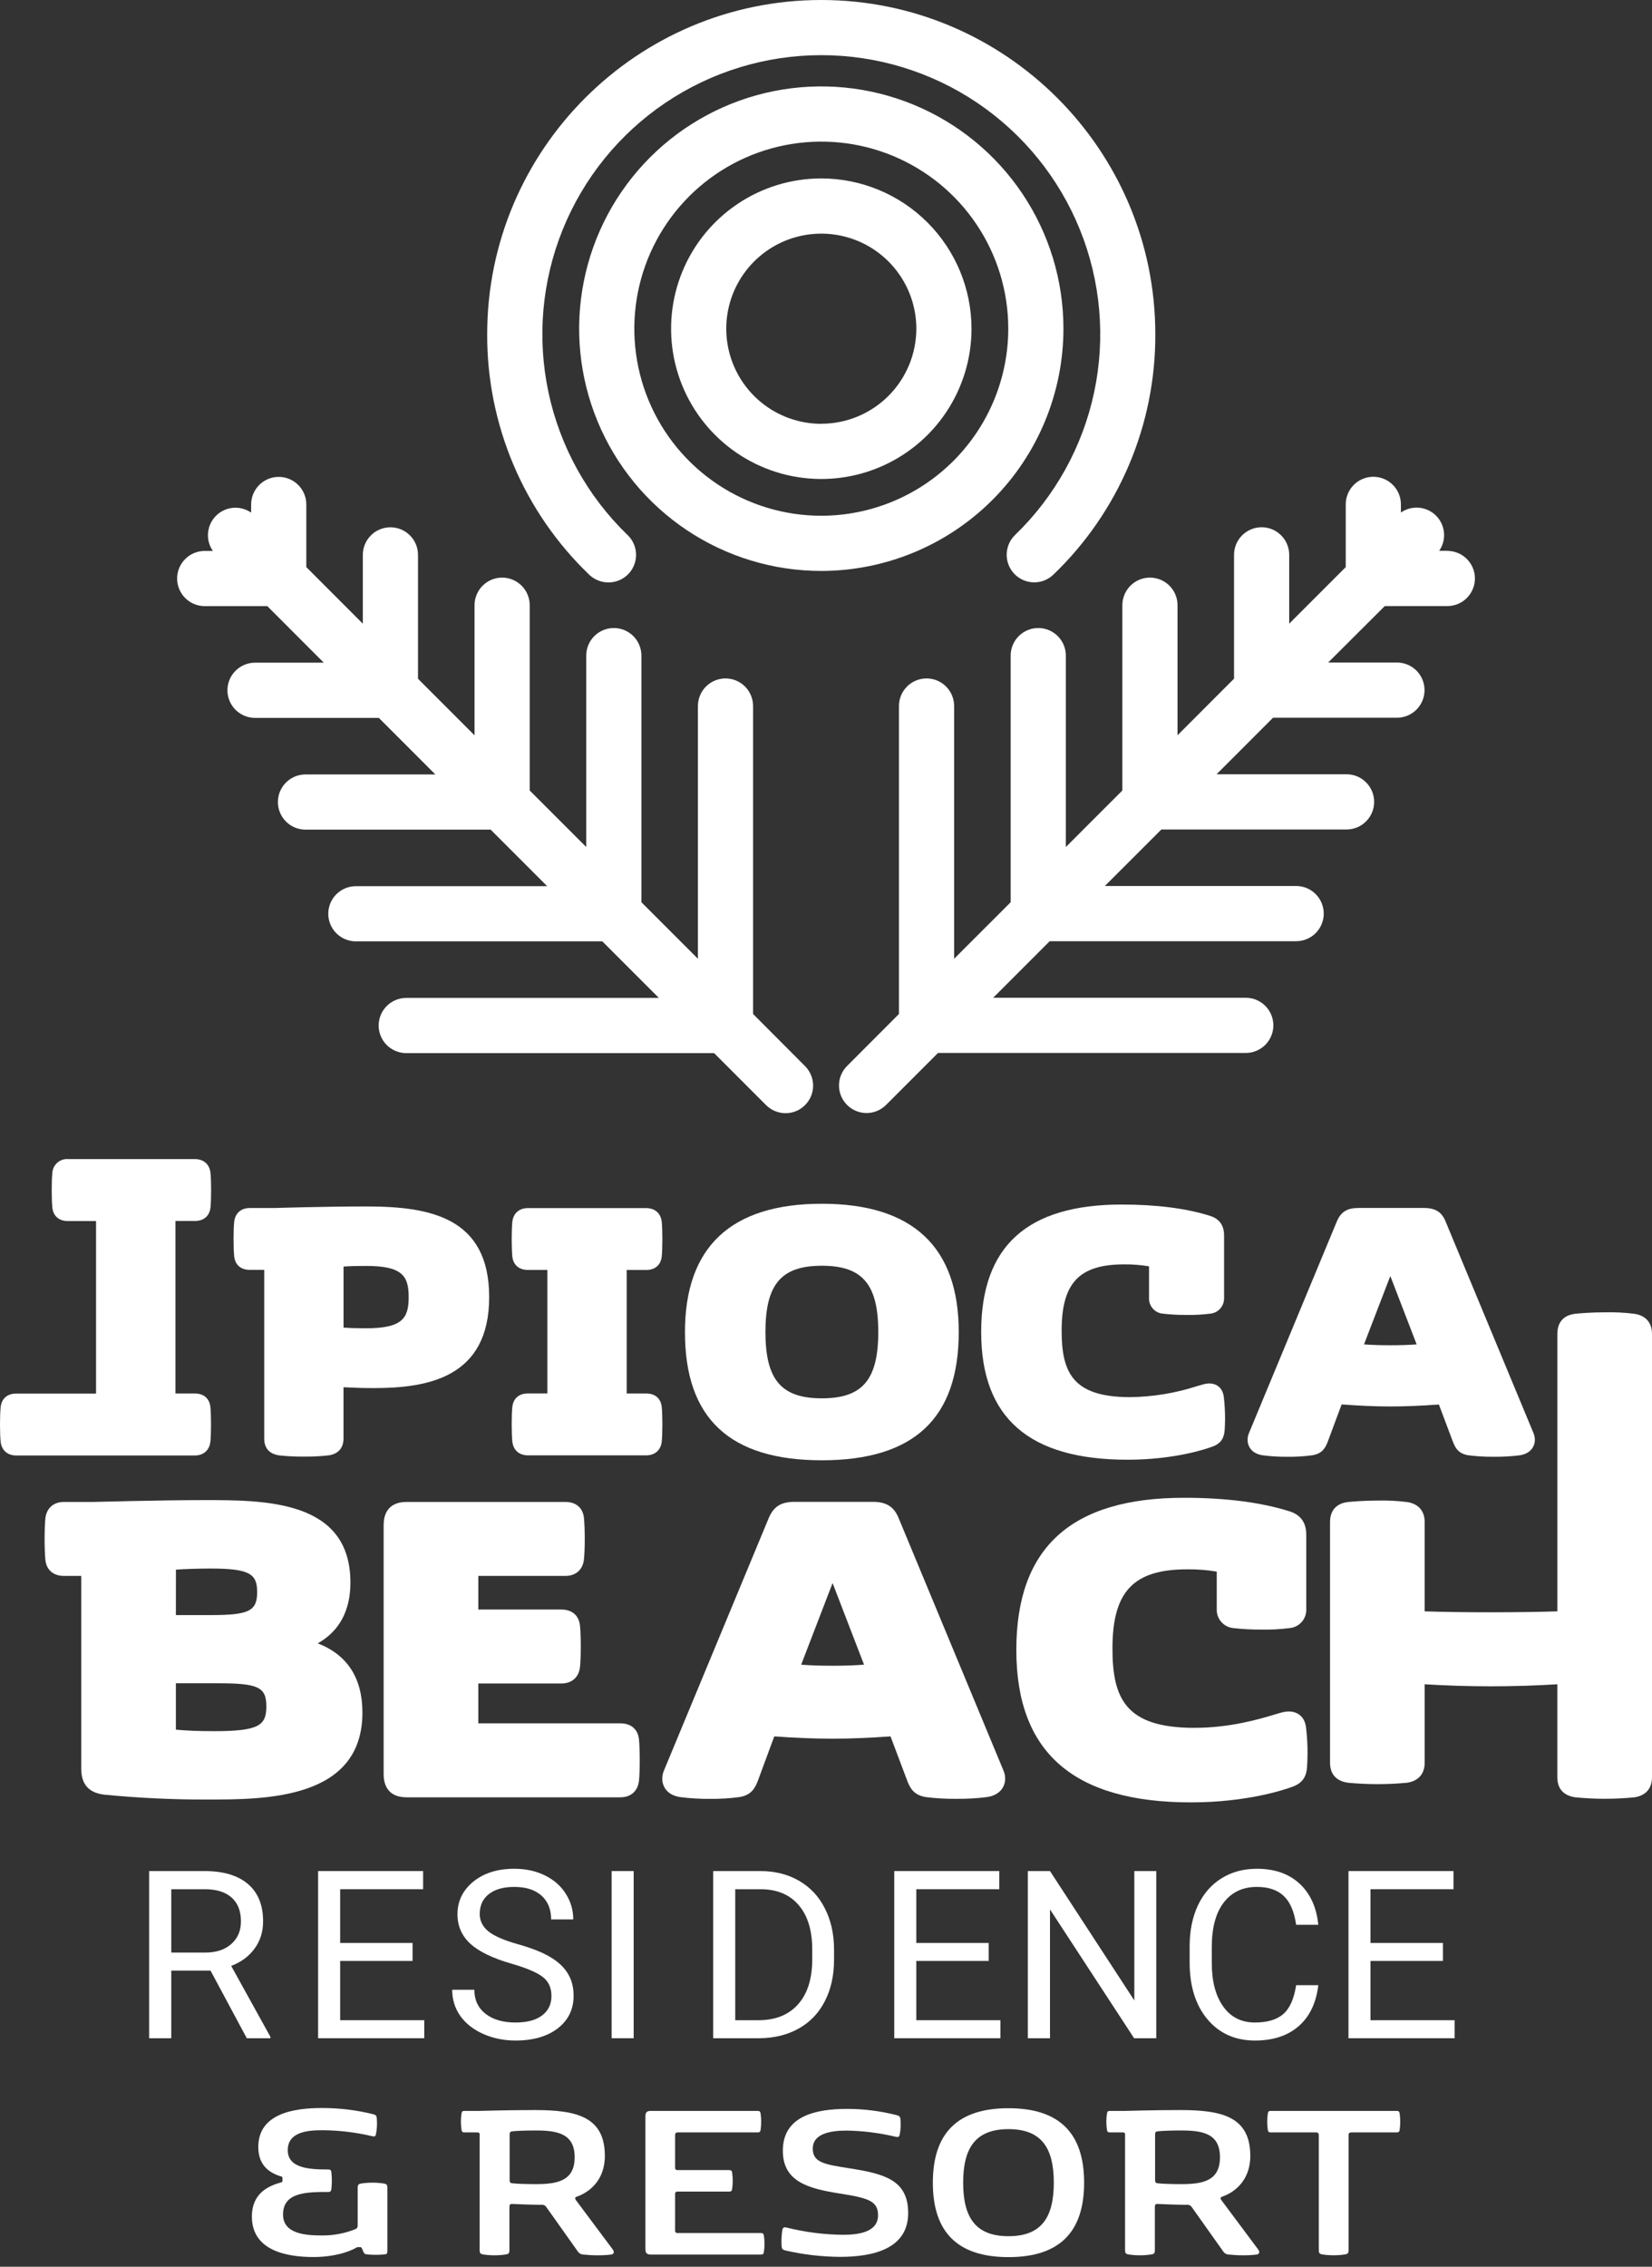
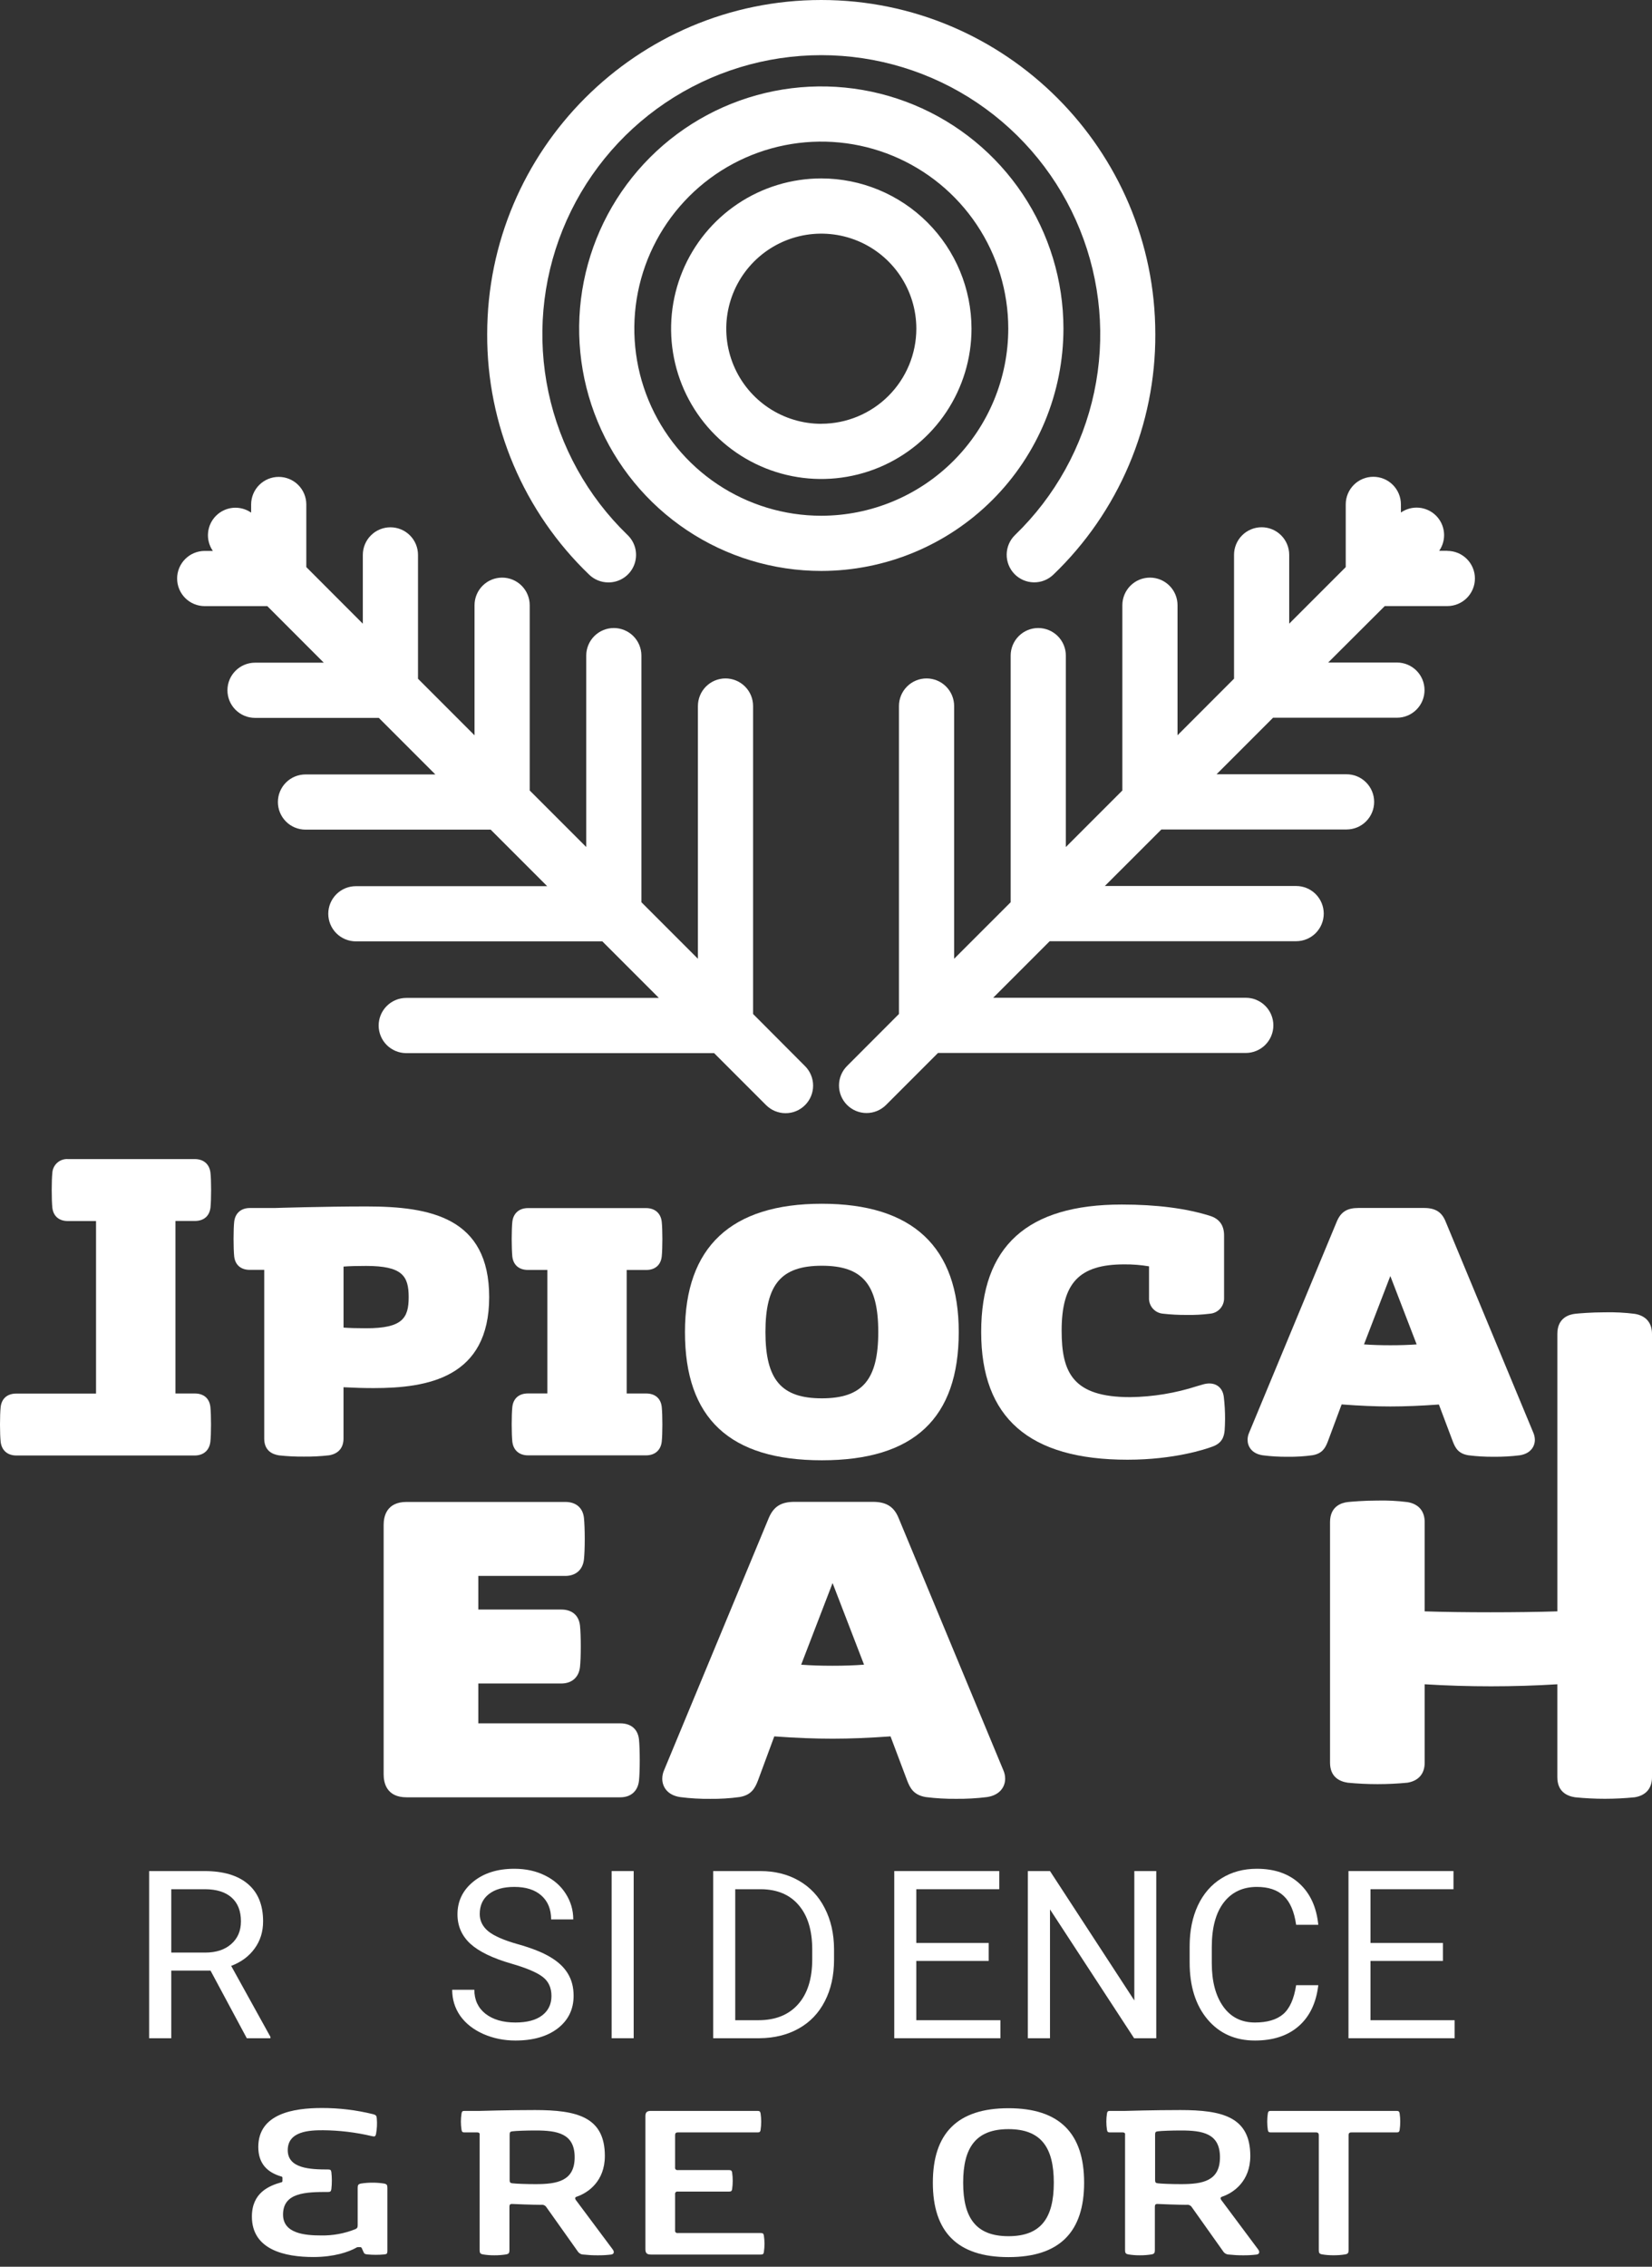
<svg xmlns="http://www.w3.org/2000/svg" width="105" height="144" viewBox="0 0 105 144" fill="none">
  <rect x="0" y="0" width="105" height="144" fill="#333333" stroke="none" />
  <path d="M13.372 91.582C13.398 91.338 13.412 90.942 13.412 90.493C13.412 90.045 13.398 89.64 13.372 89.38C13.312 88.837 12.949 88.525 12.377 88.525H11.151V77.566H12.382C12.955 77.566 13.318 77.253 13.379 76.705C13.404 76.455 13.418 76.041 13.418 75.598C13.418 75.155 13.404 74.753 13.377 74.508C13.318 73.957 12.94 73.634 12.382 73.634H4.323C4.199 73.625 4.075 73.641 3.957 73.681C3.84 73.721 3.732 73.784 3.639 73.866C3.546 73.948 3.471 74.048 3.417 74.16C3.363 74.272 3.332 74.393 3.326 74.517C3.301 74.762 3.287 75.156 3.287 75.604C3.287 76.051 3.301 76.459 3.326 76.718C3.387 77.26 3.75 77.572 4.323 77.572H6.104V88.531H1.037C0.465 88.531 0.102 88.844 0.041 89.392C0.015 89.645 0 90.049 0 90.499C0 90.95 0.016 91.341 0.041 91.591C0.103 92.14 0.478 92.465 1.037 92.465H12.377C12.939 92.463 13.312 92.134 13.372 91.582Z" fill="white" />
  <path d="M31.092 82.402C31.092 77.342 27.346 76.644 23.299 76.644C20.516 76.644 17.454 76.742 17.451 76.743H15.88C15.319 76.743 14.947 77.071 14.885 77.617C14.859 77.859 14.845 78.266 14.845 78.704C14.845 79.143 14.859 79.559 14.885 79.819C14.947 80.361 15.309 80.672 15.88 80.672H16.794V91.389C16.794 92.153 17.301 92.39 17.732 92.457C18.258 92.515 18.786 92.541 19.314 92.536C19.85 92.542 20.385 92.514 20.917 92.453C21.507 92.355 21.833 91.977 21.833 91.389V88.129C22.562 88.167 23.155 88.183 23.748 88.183C27.177 88.184 31.092 87.526 31.092 82.402ZM23.274 84.382C22.678 84.382 22.196 84.367 21.835 84.34V80.463C22.198 80.435 22.678 80.422 23.271 80.422C25.57 80.422 25.975 81.06 25.975 82.402C25.975 83.744 25.575 84.382 23.274 84.382Z" fill="white" />
  <path d="M42.06 89.38C42 88.837 41.637 88.525 41.065 88.525H39.832V80.68H41.065C41.637 80.68 42 80.366 42.06 79.819C42.086 79.568 42.1 79.154 42.1 78.711C42.1 78.269 42.086 77.866 42.06 77.622C42 77.071 41.623 76.748 41.065 76.748H33.56C32.998 76.748 32.625 77.075 32.563 77.622C32.539 77.864 32.523 78.27 32.523 78.709C32.523 79.147 32.539 79.564 32.563 79.823C32.625 80.365 32.987 80.677 33.56 80.677H34.791V88.522H33.56C32.987 88.522 32.625 88.835 32.563 89.385C32.537 89.641 32.523 90.045 32.523 90.491C32.523 90.936 32.539 91.336 32.563 91.582C32.626 92.131 33.001 92.456 33.56 92.456H41.065C41.627 92.456 42 92.127 42.06 91.582C42.086 91.338 42.1 90.942 42.1 90.493C42.1 90.045 42.086 89.641 42.06 89.38Z" fill="white" />
  <path d="M52.236 92.769C58.09 92.769 60.937 90.105 60.937 84.621C60.937 79.214 58.009 76.472 52.236 76.472C46.464 76.472 43.536 79.214 43.536 84.621C43.531 90.105 46.378 92.769 52.236 92.769ZM52.236 80.41C54.816 80.41 55.822 81.59 55.822 84.621C55.822 87.651 54.816 88.833 52.236 88.833C49.656 88.833 48.651 87.651 48.651 84.621C48.651 81.59 49.652 80.41 52.236 80.41Z" fill="white" />
  <path d="M77.029 91.912C77.677 91.694 77.801 91.266 77.837 90.871C77.85 90.674 77.864 90.427 77.864 90.151C77.866 89.683 77.84 89.215 77.785 88.75C77.71 88.114 77.266 87.888 76.876 87.888C76.742 87.889 76.608 87.908 76.479 87.945C76.382 87.97 76.248 88.009 76.085 88.059C74.711 88.503 73.279 88.739 71.836 88.758C68.194 88.758 67.477 87.21 67.477 84.533C67.477 81.503 68.593 80.323 71.456 80.323C71.984 80.318 72.511 80.36 73.031 80.448V82.437C73.017 82.69 73.103 82.938 73.27 83.129C73.437 83.319 73.671 83.437 73.924 83.457C74.424 83.513 74.926 83.539 75.429 83.535C75.92 83.545 76.412 83.519 76.899 83.458C77.153 83.439 77.389 83.322 77.558 83.132C77.726 82.941 77.813 82.692 77.801 82.438V78.478C77.801 77.84 77.498 77.422 76.9 77.239C75.388 76.763 73.503 76.522 71.296 76.522C65.284 76.522 62.363 79.172 62.363 84.621C62.363 90.07 65.405 92.733 71.664 92.733C74.66 92.733 76.666 92.047 77.029 91.912Z" fill="white" />
  <path d="M88.368 89.35C89.291 89.35 90.3 89.309 91.455 89.226L92.341 91.577C92.497 91.98 92.688 92.35 93.333 92.452C93.865 92.519 94.4 92.551 94.936 92.546C95.489 92.552 96.042 92.521 96.591 92.453C97.302 92.345 97.554 91.87 97.554 91.472C97.553 91.314 97.519 91.157 97.455 91.012L91.877 77.59C91.634 76.994 91.225 76.74 90.51 76.74H86.34C85.627 76.74 85.233 76.984 84.973 77.585L79.398 91.006C79.331 91.153 79.296 91.312 79.296 91.472C79.296 91.876 79.549 92.347 80.256 92.452C80.787 92.521 81.323 92.552 81.858 92.546C82.378 92.553 82.898 92.521 83.413 92.45C84.051 92.345 84.243 91.974 84.399 91.567L85.273 89.22C86.418 89.308 87.435 89.35 88.368 89.35ZM88.368 81.063L90.042 85.407C89.526 85.444 88.984 85.461 88.366 85.461C87.749 85.461 87.215 85.444 86.695 85.406L88.368 81.063Z" fill="white" />
-   <path d="M20.194 104.398C21.151 103.864 22.272 102.796 22.272 100.532C22.272 95.298 16.881 95.298 12.94 95.298C10.372 95.298 5.968 95.415 5.947 95.415H4.072C3.4 95.415 2.955 95.808 2.883 96.468C2.853 96.76 2.835 97.233 2.835 97.765C2.835 98.297 2.853 98.785 2.883 99.095C2.955 99.743 3.389 100.115 4.072 100.115H5.163V112.353C5.163 113.351 5.637 113.893 6.62 114.01C8.799 114.224 10.987 114.328 13.176 114.321C16.864 114.321 23.035 114.321 23.035 108.797C23.034 106.604 22.078 105.127 20.194 104.398ZM11.182 99.716C11.765 99.672 12.698 99.646 13.409 99.646C15.92 99.646 16.344 100.02 16.344 101.146C16.344 102.343 15.822 102.603 13.409 102.603H11.179L11.182 99.716ZM13.586 109.978C12.658 109.978 11.765 109.942 11.179 109.882V106.935H13.847C16.409 106.935 16.928 107.18 16.928 108.392C16.928 109.604 16.491 109.978 13.586 109.978Z" fill="white" />
  <path d="M39.424 109.48H30.401V106.949H35.675C36.347 106.949 36.793 106.556 36.864 105.899C36.895 105.608 36.914 105.138 36.914 104.599C36.914 104.06 36.895 103.58 36.864 103.271C36.793 102.622 36.36 102.251 35.675 102.251H30.401V100.115H35.928C36.601 100.115 37.045 99.722 37.116 99.062C37.147 98.77 37.166 98.297 37.166 97.765C37.166 97.233 37.147 96.745 37.116 96.435C37.047 95.787 36.612 95.415 35.928 95.415H25.841C24.574 95.415 24.384 96.328 24.384 96.872V112.723C24.384 113.267 24.574 114.18 25.841 114.18H39.424C40.096 114.18 40.54 113.787 40.613 113.128C40.644 112.837 40.661 112.368 40.661 111.83C40.661 111.292 40.644 110.81 40.613 110.5C40.542 109.852 40.107 109.48 39.424 109.48Z" fill="white" />
  <path d="M57.111 96.429C56.82 95.718 56.333 95.409 55.478 95.409H50.501C49.65 95.409 49.18 95.701 48.869 96.419L42.214 112.445C42.135 112.62 42.094 112.809 42.093 113.001C42.093 113.484 42.395 114.045 43.238 114.167C43.871 114.248 44.508 114.285 45.145 114.278C45.766 114.285 46.386 114.247 47 114.164C47.761 114.039 47.989 113.596 48.177 113.109L49.213 110.309C50.597 110.41 51.811 110.455 52.917 110.455C54.023 110.455 55.223 110.407 56.601 110.309L57.659 113.116C57.844 113.596 58.074 114.037 58.843 114.165C59.48 114.245 60.121 114.282 60.762 114.276C61.422 114.283 62.081 114.246 62.736 114.165C63.584 114.037 63.887 113.478 63.887 113C63.887 112.81 63.846 112.623 63.768 112.451L57.111 96.429ZM52.917 105.822C52.178 105.822 51.543 105.801 50.922 105.755L52.918 100.568L54.917 105.752C54.301 105.801 53.654 105.822 52.917 105.822Z" fill="white" />
-   <path d="M81.925 108.727C81.766 108.728 81.607 108.751 81.453 108.795C81.335 108.824 81.177 108.872 80.981 108.931C80.079 109.202 78.204 109.766 75.91 109.766C71.558 109.766 70.707 107.917 70.707 104.725C70.707 101.107 72.039 99.697 75.457 99.697C76.086 99.689 76.715 99.737 77.336 99.843V102.214C77.322 102.516 77.425 102.811 77.624 103.038C77.823 103.265 78.102 103.406 78.403 103.431C78.999 103.498 79.599 103.529 80.199 103.524C80.783 103.536 81.367 103.505 81.947 103.432C82.25 103.41 82.532 103.27 82.734 103.043C82.935 102.815 83.04 102.518 83.025 102.214V97.487C83.025 96.725 82.663 96.227 81.95 96.008C80.144 95.44 77.893 95.151 75.26 95.151C68.085 95.151 64.597 98.314 64.597 104.819C64.597 111.324 68.229 114.502 75.698 114.502C79.28 114.502 81.672 113.683 82.109 113.523C82.883 113.262 83.031 112.752 83.075 112.279C83.089 112.044 83.106 111.748 83.106 111.421C83.109 110.862 83.078 110.303 83.012 109.748C82.922 108.989 82.394 108.727 81.925 108.727Z" fill="white" />
  <path d="M103.907 83.467C103.273 83.386 102.633 83.354 101.993 83.369C101.119 83.369 100.341 83.439 100.118 83.462C99.694 83.51 98.984 83.742 98.984 84.739V102.367C96.508 102.445 92.935 102.445 90.552 102.367V96.697C90.552 95.995 90.163 95.543 89.458 95.425C88.823 95.345 88.183 95.313 87.543 95.328C86.669 95.328 85.891 95.399 85.668 95.421C85.246 95.469 84.536 95.701 84.536 96.697V111.976C84.536 112.888 85.135 113.17 85.655 113.251C86.919 113.374 88.193 113.374 89.458 113.251C90.163 113.133 90.552 112.681 90.552 111.98V106.999C93.359 107.171 96.175 107.171 98.983 106.999V112.902C98.983 113.814 99.588 114.098 100.102 114.177C101.367 114.306 102.641 114.306 103.906 114.177C104.611 114.061 105 113.609 105 112.907V84.739C105.001 84.036 104.612 83.585 103.907 83.467Z" fill="white" />
  <path d="M47.865 64.416V44.853C47.865 44.388 47.681 43.942 47.352 43.613C47.023 43.284 46.577 43.099 46.112 43.099C45.647 43.099 45.201 43.284 44.872 43.613C44.543 43.942 44.359 44.388 44.359 44.853V60.909L40.767 57.317V41.65C40.767 41.185 40.583 40.739 40.254 40.41C39.925 40.082 39.479 39.897 39.014 39.897C38.549 39.897 38.103 40.082 37.774 40.41C37.445 40.739 37.261 41.185 37.261 41.65V53.81L33.668 50.218V38.448C33.668 37.983 33.483 37.537 33.154 37.208C32.825 36.879 32.38 36.695 31.915 36.695C31.449 36.695 31.003 36.879 30.675 37.208C30.346 37.537 30.161 37.983 30.161 38.448V46.712L26.568 43.119V35.252C26.568 34.786 26.384 34.341 26.055 34.012C25.726 33.683 25.28 33.498 24.815 33.498C24.35 33.498 23.904 33.683 23.575 34.012C23.246 34.341 23.061 34.786 23.061 35.252V39.622L19.469 36.027V32.049C19.469 31.584 19.284 31.138 18.955 30.809C18.626 30.481 18.18 30.296 17.715 30.296C17.25 30.296 16.804 30.481 16.476 30.809C16.147 31.138 15.962 31.584 15.962 32.049V32.566C15.625 32.333 15.217 32.225 14.809 32.261C14.401 32.298 14.019 32.477 13.729 32.767C13.439 33.056 13.261 33.439 13.224 33.847C13.187 34.255 13.295 34.663 13.529 34.999H13.012C12.547 34.999 12.101 35.184 11.772 35.513C11.443 35.842 11.258 36.288 11.258 36.753C11.258 37.218 11.443 37.664 11.772 37.993C12.101 38.322 12.547 38.506 13.012 38.506H16.989L20.58 42.099H16.21C15.745 42.099 15.299 42.284 14.97 42.613C14.641 42.941 14.456 43.387 14.456 43.852C14.456 44.318 14.641 44.764 14.97 45.092C15.299 45.421 15.745 45.606 16.21 45.606H24.077L27.67 49.199H19.416C18.951 49.199 18.505 49.383 18.177 49.712C17.848 50.041 17.663 50.487 17.663 50.952C17.663 51.417 17.848 51.863 18.177 52.192C18.505 52.521 18.951 52.705 19.416 52.705H31.187L34.779 56.297H22.619C22.154 56.297 21.708 56.481 21.379 56.81C21.05 57.139 20.865 57.585 20.865 58.05C20.865 58.515 21.05 58.961 21.379 59.29C21.708 59.619 22.154 59.803 22.619 59.803H38.285L41.878 63.396H25.821C25.356 63.396 24.91 63.581 24.581 63.91C24.252 64.239 24.067 64.685 24.067 65.15C24.067 65.615 24.252 66.061 24.581 66.389C24.91 66.718 25.356 66.903 25.821 66.903H45.389L48.692 70.206C49.02 70.534 49.465 70.719 49.93 70.719C50.395 70.719 50.84 70.534 51.168 70.206C51.497 69.877 51.681 69.432 51.681 68.968C51.681 68.503 51.497 68.058 51.168 67.729L47.865 64.416Z" fill="white" />
  <path d="M91.991 34.992H91.474C91.707 34.656 91.816 34.248 91.779 33.84C91.742 33.431 91.564 33.049 91.274 32.759C90.984 32.47 90.602 32.291 90.194 32.254C89.785 32.218 89.377 32.326 89.041 32.559V32.042C89.041 31.577 88.856 31.131 88.527 30.802C88.198 30.473 87.752 30.289 87.287 30.289C86.823 30.289 86.376 30.473 86.048 30.802C85.719 31.131 85.534 31.577 85.534 32.042V36.027L81.941 39.619V35.249C81.941 34.784 81.757 34.338 81.428 34.009C81.099 33.68 80.653 33.495 80.188 33.495C79.723 33.495 79.277 33.68 78.948 34.009C78.619 34.338 78.434 34.784 78.434 35.249V43.116L74.843 46.709V38.448C74.843 37.983 74.659 37.537 74.33 37.208C74.001 36.879 73.555 36.695 73.09 36.695C72.625 36.695 72.179 36.879 71.85 37.208C71.521 37.537 71.336 37.983 71.336 38.448V50.218L67.744 53.81V41.65C67.744 41.185 67.559 40.739 67.23 40.41C66.901 40.082 66.455 39.897 65.99 39.897C65.525 39.897 65.079 40.082 64.751 40.41C64.422 40.739 64.237 41.185 64.237 41.65V57.317L60.644 60.909V44.853C60.644 44.388 60.459 43.942 60.131 43.613C59.802 43.284 59.356 43.099 58.891 43.099C58.426 43.099 57.98 43.284 57.651 43.613C57.322 43.942 57.137 44.388 57.137 44.853V64.416L53.839 67.719C53.51 68.047 53.326 68.493 53.326 68.957C53.326 69.422 53.51 69.867 53.839 70.196C54.167 70.524 54.613 70.709 55.077 70.709C55.542 70.709 55.987 70.524 56.316 70.196L59.618 66.893H79.18C79.645 66.893 80.091 66.708 80.42 66.379C80.749 66.05 80.934 65.605 80.934 65.139C80.934 64.674 80.749 64.228 80.42 63.9C80.091 63.571 79.645 63.386 79.18 63.386H63.125L66.717 59.793H82.383C82.848 59.793 83.294 59.609 83.623 59.28C83.951 58.951 84.136 58.505 84.136 58.04C84.136 57.575 83.951 57.129 83.623 56.8C83.294 56.471 82.848 56.286 82.383 56.286H70.223L73.816 52.695H85.587C86.052 52.695 86.498 52.511 86.826 52.182C87.155 51.853 87.34 51.407 87.34 50.942C87.34 50.477 87.155 50.031 86.826 49.702C86.498 49.373 86.052 49.188 85.587 49.188H77.323L80.914 45.596H88.789C89.254 45.596 89.7 45.411 90.029 45.082C90.358 44.753 90.542 44.307 90.542 43.842C90.542 43.377 90.358 42.931 90.029 42.602C89.7 42.274 89.254 42.089 88.789 42.089H84.418L88.014 38.503H91.991C92.456 38.503 92.902 38.319 93.231 37.99C93.56 37.661 93.745 37.215 93.745 36.75C93.745 36.285 93.56 35.839 93.231 35.51C92.902 35.181 92.456 34.997 91.991 34.997V34.992Z" fill="white" />
  <path d="M52.201 11.335C50.313 11.335 48.467 11.895 46.896 12.944C45.326 13.994 44.102 15.485 43.38 17.23C42.658 18.975 42.469 20.895 42.838 22.747C43.207 24.599 44.117 26.3 45.453 27.635C46.789 28.97 48.491 29.879 50.343 30.247C52.196 30.614 54.115 30.424 55.86 29.7C57.604 28.977 59.095 27.752 60.143 26.181C61.191 24.61 61.75 22.763 61.748 20.875C61.744 18.345 60.737 15.919 58.947 14.131C57.157 12.343 54.731 11.337 52.201 11.335ZM52.201 26.924C51.007 26.924 49.84 26.57 48.846 25.906C47.853 25.243 47.079 24.3 46.622 23.197C46.164 22.094 46.044 20.88 46.276 19.708C46.509 18.537 47.083 17.46 47.927 16.615C48.771 15.77 49.846 15.194 51.017 14.96C52.189 14.726 53.403 14.845 54.507 15.3C55.611 15.756 56.555 16.529 57.219 17.521C57.884 18.513 58.24 19.68 58.242 20.875C58.241 22.477 57.605 24.014 56.472 25.148C55.34 26.281 53.804 26.919 52.201 26.921V26.924Z" fill="white" />
  <path d="M67.592 20.875C67.591 17.831 66.687 14.856 64.996 12.326C63.304 9.795 60.9 7.824 58.087 6.66C55.275 5.496 52.18 5.192 49.195 5.786C46.21 6.381 43.468 7.847 41.316 10C39.164 12.152 37.699 14.895 37.106 17.88C36.512 20.865 36.818 23.96 37.983 26.772C39.148 29.584 41.12 31.987 43.651 33.678C46.182 35.369 49.157 36.271 52.201 36.271C56.283 36.267 60.196 34.643 63.081 31.756C65.967 28.87 67.589 24.956 67.592 20.875ZM52.201 32.765C49.851 32.765 47.554 32.068 45.599 30.762C43.645 29.457 42.122 27.601 41.222 25.43C40.323 23.259 40.087 20.869 40.545 18.564C41.003 16.259 42.135 14.142 43.796 12.479C45.457 10.817 47.574 9.685 49.879 9.226C52.184 8.766 54.574 9.001 56.745 9.899C58.917 10.798 60.773 12.32 62.08 14.274C63.386 16.227 64.084 18.524 64.085 20.875C64.083 24.026 62.83 27.048 60.602 29.277C58.374 31.507 55.353 32.761 52.201 32.765Z" fill="white" />
  <path d="M38.665 37C39.016 37.003 39.359 36.9 39.651 36.705C39.943 36.51 40.169 36.232 40.3 35.906C40.431 35.581 40.462 35.224 40.388 34.881C40.313 34.538 40.138 34.226 39.883 33.984C37.343 31.53 35.593 28.372 34.859 24.917C34.125 21.461 34.44 17.865 35.764 14.59C37.087 11.315 39.359 8.51 42.288 6.534C45.217 4.559 48.669 3.504 52.201 3.504C55.734 3.504 59.186 4.559 62.115 6.534C65.043 8.51 67.315 11.315 68.639 14.59C69.963 17.865 70.278 21.461 69.544 24.917C68.81 28.372 67.06 31.53 64.52 33.984C64.185 34.306 63.992 34.749 63.984 35.213C63.976 35.678 64.152 36.126 64.474 36.461C64.797 36.795 65.239 36.988 65.703 36.996C66.168 37.005 66.617 36.828 66.951 36.506C69.009 34.532 70.644 32.16 71.758 29.535C72.872 26.91 73.442 24.086 73.431 21.235C73.431 9.525 63.905 0 52.196 0C40.486 0 30.965 9.525 30.965 21.235C30.955 24.087 31.525 26.911 32.639 29.536C33.753 32.161 35.389 34.533 37.447 36.507C37.774 36.824 38.211 37 38.665 37Z" fill="white" />
  <path d="M13.381 125.189H10.886V129.485H9.479V118.865H12.994C14.191 118.865 15.11 119.137 15.752 119.682C16.398 120.227 16.722 121.019 16.722 122.06C16.722 122.721 16.542 123.297 16.182 123.788C15.827 124.28 15.331 124.647 14.694 124.89L17.188 129.397V129.485H15.686L13.381 125.189ZM10.886 124.044H13.038C13.734 124.044 14.286 123.864 14.694 123.504C15.107 123.144 15.314 122.663 15.314 122.06C15.314 121.403 15.117 120.9 14.723 120.55C14.334 120.2 13.77 120.022 13.031 120.018H10.886V124.044Z" fill="white" />
-   <path d="M26.222 124.576H21.62V128.34H26.966V129.485H20.219V118.865H26.893V120.018H21.62V123.431H26.222V124.576Z" fill="white" />
  <path d="M32.52 124.751C31.319 124.406 30.443 123.983 29.894 123.482C29.349 122.976 29.077 122.354 29.077 121.615C29.077 120.779 29.41 120.088 30.076 119.543C30.747 118.994 31.618 118.719 32.687 118.719C33.417 118.719 34.066 118.86 34.635 119.142C35.209 119.424 35.651 119.813 35.962 120.309C36.278 120.805 36.436 121.347 36.436 121.936H35.029C35.029 121.294 34.824 120.791 34.416 120.426C34.008 120.056 33.431 119.872 32.687 119.872C31.997 119.872 31.457 120.025 31.068 120.331C30.684 120.633 30.492 121.053 30.492 121.593C30.492 122.026 30.674 122.393 31.039 122.694C31.409 122.991 32.033 123.263 32.913 123.511C33.798 123.759 34.489 124.034 34.985 124.335C35.486 124.632 35.855 124.98 36.093 125.379C36.337 125.777 36.458 126.246 36.458 126.786C36.458 127.647 36.123 128.337 35.452 128.858C34.781 129.373 33.883 129.631 32.76 129.631C32.031 129.631 31.35 129.492 30.718 129.215C30.086 128.933 29.597 128.549 29.252 128.063C28.912 127.576 28.741 127.024 28.741 126.407H30.149C30.149 127.049 30.385 127.557 30.857 127.931C31.333 128.301 31.968 128.486 32.76 128.486C33.499 128.486 34.066 128.335 34.46 128.033C34.854 127.732 35.05 127.321 35.05 126.801C35.05 126.281 34.868 125.879 34.504 125.597C34.139 125.31 33.477 125.028 32.52 124.751Z" fill="white" />
  <path d="M40.276 129.485H38.875V118.865H40.276V129.485Z" fill="white" />
  <path d="M45.331 129.485V118.865H48.328C49.252 118.865 50.069 119.069 50.779 119.478C51.489 119.886 52.036 120.467 52.42 121.221C52.809 121.975 53.006 122.84 53.011 123.818V124.496C53.011 125.498 52.816 126.375 52.428 127.129C52.043 127.883 51.492 128.461 50.772 128.865C50.057 129.269 49.223 129.475 48.27 129.485H45.331ZM46.731 120.018V128.34H48.204C49.284 128.34 50.123 128.004 50.721 127.333C51.324 126.662 51.625 125.707 51.625 124.467V123.847C51.625 122.641 51.341 121.705 50.772 121.039C50.208 120.368 49.406 120.027 48.365 120.018H46.731Z" fill="white" />
  <path d="M62.842 124.576H58.239V128.34H63.586V129.485H56.839V118.865H63.513V120.018H58.239V123.431H62.842V124.576Z" fill="white" />
  <path d="M73.491 129.485H72.083L66.737 121.301V129.485H65.329V118.865H66.737L72.097 127.085V118.865H73.491V129.485Z" fill="white" />
  <path d="M83.79 126.115C83.658 127.238 83.243 128.106 82.542 128.719C81.847 129.327 80.921 129.631 79.763 129.631C78.509 129.631 77.502 129.181 76.744 128.281C75.99 127.382 75.613 126.178 75.613 124.671V123.65C75.613 122.663 75.788 121.795 76.138 121.046C76.493 120.297 76.994 119.723 77.641 119.325C78.287 118.921 79.036 118.719 79.887 118.719C81.015 118.719 81.92 119.035 82.601 119.667C83.281 120.295 83.678 121.165 83.79 122.279H82.382C82.26 121.433 81.995 120.82 81.587 120.441C81.183 120.061 80.617 119.872 79.887 119.872C78.993 119.872 78.29 120.202 77.779 120.864C77.274 121.525 77.021 122.466 77.021 123.686V124.715C77.021 125.867 77.261 126.784 77.743 127.465C78.224 128.145 78.898 128.486 79.763 128.486C80.541 128.486 81.137 128.311 81.55 127.961C81.969 127.606 82.246 126.99 82.382 126.115H83.79Z" fill="white" />
  <path d="M91.711 124.576H87.108V128.34H92.455V129.485H85.708V118.865H92.382V120.018H87.108V123.431H91.711V124.576Z" fill="white" />
  <path d="M21.058 139.087C21.035 139.22 20.988 139.251 20.856 139.251C19.443 139.251 17.99 139.281 17.99 140.687C17.99 141.891 19.373 142.014 20.422 142.014C21.157 142.026 21.888 141.892 22.572 141.62C22.703 141.564 22.735 141.51 22.735 141.356V138.994C22.735 138.816 22.766 138.747 22.96 138.714C23.196 138.677 23.435 138.659 23.675 138.661C23.916 138.659 24.157 138.677 24.396 138.714C24.591 138.747 24.622 138.816 24.622 138.994V143.009C24.622 143.164 24.583 143.203 24.428 143.219C24.069 143.253 23.708 143.253 23.349 143.219C23.216 143.203 23.155 143.189 23.108 143.074L22.999 142.833C22.992 142.807 22.975 142.785 22.952 142.77C22.929 142.755 22.902 142.75 22.875 142.755H22.789C22.731 142.751 22.674 142.768 22.626 142.801C22.169 143.058 21.245 143.384 19.916 143.384C18.123 143.384 16.01 142.934 16.01 140.814C16.01 139.291 17.113 138.857 17.873 138.639C17.936 138.624 17.952 138.608 17.952 138.538V138.368C17.952 138.298 17.936 138.282 17.873 138.266C17.02 138.018 16.417 137.475 16.417 136.395C16.417 134.268 18.676 133.918 20.448 133.918C21.555 133.914 22.658 134.048 23.732 134.315C23.902 134.368 23.934 134.408 23.949 134.586C23.977 134.91 23.961 135.237 23.902 135.557C23.864 135.735 23.818 135.744 23.631 135.703C22.615 135.464 21.576 135.339 20.532 135.33C19.709 135.33 18.289 135.369 18.289 136.596C18.289 137.762 19.709 137.823 20.859 137.823C20.991 137.823 21.038 137.853 21.061 137.986C21.102 138.347 21.102 138.712 21.061 139.073L21.058 139.087Z" fill="white" />
  <path d="M30.336 135.468H29.543C29.411 135.468 29.357 135.447 29.334 135.305C29.281 134.961 29.281 134.61 29.334 134.265C29.357 134.119 29.411 134.102 29.543 134.102H30.506C30.506 134.102 32.255 134.048 34.003 134.048C36.659 134.048 38.444 134.475 38.444 136.962C38.444 138.564 37.387 139.306 36.643 139.555C36.58 139.578 36.557 139.609 36.557 139.656C36.559 139.692 36.573 139.728 36.596 139.756L38.949 142.909C39.042 143.034 39.05 143.2 38.84 143.228C38.55 143.263 38.258 143.279 37.966 143.275C37.674 143.276 37.382 143.26 37.092 143.228C37.02 143.228 36.949 143.211 36.885 143.177C36.822 143.143 36.767 143.094 36.727 143.034L34.731 140.222C34.696 140.166 34.645 140.121 34.584 140.093C34.524 140.066 34.456 140.057 34.391 140.068C33.924 140.068 32.619 140.021 32.542 140.013C32.418 140.013 32.379 140.068 32.379 140.192V142.941C32.379 143.119 32.348 143.189 32.154 143.221C31.913 143.258 31.67 143.276 31.426 143.275C31.187 143.277 30.948 143.259 30.712 143.221C30.517 143.189 30.486 143.119 30.486 142.941V135.642C30.506 135.534 30.46 135.468 30.336 135.468ZM34.039 135.345C33.457 135.345 32.805 135.368 32.564 135.399C32.432 135.415 32.393 135.454 32.393 135.601V138.497C32.393 138.643 32.432 138.684 32.564 138.7C32.805 138.731 33.457 138.754 34.039 138.754C35.413 138.754 36.525 138.56 36.525 137.045C36.525 135.53 35.413 135.345 34.039 135.345Z" fill="white" />
  <path d="M41.378 134.102H48.134C48.265 134.102 48.32 134.125 48.343 134.265C48.394 134.61 48.394 134.96 48.343 135.305C48.32 135.451 48.265 135.468 48.134 135.468H43.078C42.954 135.468 42.908 135.531 42.908 135.64V137.69C42.903 137.714 42.904 137.738 42.911 137.76C42.919 137.783 42.931 137.804 42.948 137.821C42.965 137.837 42.985 137.85 43.008 137.857C43.031 137.864 43.055 137.865 43.078 137.861H46.324C46.455 137.861 46.511 137.884 46.534 138.024C46.584 138.369 46.584 138.719 46.534 139.064C46.511 139.21 46.455 139.227 46.324 139.227H43.078C43.055 139.223 43.031 139.224 43.008 139.231C42.985 139.238 42.965 139.251 42.948 139.267C42.931 139.284 42.919 139.305 42.911 139.328C42.904 139.35 42.903 139.374 42.908 139.398V141.69C42.903 141.713 42.904 141.737 42.911 141.76C42.919 141.782 42.931 141.803 42.948 141.82C42.965 141.837 42.985 141.849 43.008 141.856C43.031 141.863 43.055 141.864 43.078 141.86H48.343C48.475 141.86 48.53 141.883 48.552 142.023C48.604 142.368 48.604 142.719 48.552 143.063C48.53 143.209 48.475 143.227 48.343 143.227H41.378C41.138 143.227 41.021 143.157 41.021 142.884V134.444C41.018 134.172 41.138 134.102 41.378 134.102Z" fill="white" />
-   <path d="M53.803 135.352C52.707 135.352 51.659 135.578 51.659 136.494C51.659 137.38 52.388 137.496 54.004 137.751C56.189 138.094 57.723 138.48 57.723 140.587C57.723 142.861 55.51 143.374 53.39 143.374C52.217 143.366 51.048 143.229 49.905 142.964C49.719 142.909 49.695 142.862 49.679 142.692C49.656 142.347 49.672 142 49.726 141.659C49.758 141.504 49.835 141.472 49.998 141.513C51.17 141.806 52.371 141.96 53.578 141.972C54.439 141.972 55.807 141.856 55.807 140.737C55.807 139.851 55.255 139.643 53.399 139.354C51.372 139.036 49.757 138.601 49.757 136.63C49.757 134.47 51.751 133.974 53.849 133.974C54.918 133.975 55.982 134.111 57.016 134.377C57.187 134.431 57.219 134.478 57.233 134.65C57.263 134.966 57.247 135.285 57.187 135.597C57.149 135.767 57.079 135.783 56.916 135.742C55.895 135.499 54.851 135.368 53.803 135.352Z" fill="white" />
  <path d="M64.099 133.931C67.352 133.931 68.906 135.534 68.906 138.661C68.906 141.787 67.353 143.39 64.099 143.39C60.844 143.39 59.291 141.787 59.291 138.661C59.291 135.534 60.845 133.931 64.099 133.931ZM64.099 142.061C66.164 142.061 66.979 140.904 66.979 138.661C66.979 136.417 66.164 135.26 64.099 135.26C62.033 135.26 61.218 136.417 61.218 138.661C61.218 140.904 62.033 142.061 64.099 142.061Z" fill="white" />
  <path d="M71.358 135.468H70.567C70.435 135.468 70.381 135.447 70.358 135.305C70.305 134.961 70.305 134.61 70.358 134.265C70.381 134.119 70.435 134.102 70.567 134.102H71.529C71.529 134.102 73.277 134.048 75.025 134.048C77.681 134.048 79.468 134.475 79.468 136.962C79.468 138.564 78.411 139.306 77.665 139.555C77.604 139.578 77.581 139.609 77.581 139.656C77.583 139.692 77.596 139.727 77.619 139.756L79.972 142.909C80.065 143.034 80.074 143.2 79.864 143.228C79.574 143.263 79.282 143.279 78.99 143.275C78.698 143.276 78.406 143.26 78.115 143.228C78.043 143.228 77.972 143.21 77.909 143.176C77.845 143.142 77.791 143.094 77.75 143.034L75.754 140.222C75.719 140.166 75.668 140.121 75.607 140.093C75.546 140.066 75.479 140.057 75.413 140.068C74.947 140.068 73.643 140.021 73.564 140.013C73.44 140.013 73.402 140.068 73.402 140.192V142.941C73.402 143.119 73.37 143.189 73.177 143.221C72.936 143.258 72.692 143.277 72.448 143.275C72.209 143.277 71.97 143.258 71.734 143.221C71.54 143.189 71.508 143.119 71.508 142.941V135.642C71.529 135.534 71.484 135.468 71.358 135.468ZM75.063 135.345C74.481 135.345 73.828 135.368 73.588 135.399C73.455 135.415 73.417 135.454 73.417 135.601V138.497C73.417 138.643 73.455 138.684 73.588 138.7C73.828 138.731 74.481 138.754 75.063 138.754C76.437 138.754 77.54 138.56 77.54 137.045C77.54 135.53 76.437 135.345 75.063 135.345Z" fill="white" />
  <path d="M83.652 135.468H80.792C80.659 135.468 80.605 135.447 80.582 135.305C80.53 134.961 80.53 134.61 80.582 134.265C80.605 134.119 80.659 134.102 80.792 134.102H88.751C88.882 134.102 88.938 134.125 88.961 134.265C89.011 134.61 89.011 134.96 88.961 135.305C88.938 135.451 88.882 135.468 88.751 135.468H85.885C85.761 135.468 85.715 135.531 85.715 135.64V142.94C85.715 143.117 85.684 143.187 85.489 143.219C85.248 143.257 85.004 143.275 84.76 143.273C84.521 143.275 84.282 143.257 84.045 143.219C83.851 143.187 83.821 143.117 83.821 142.94V135.64C83.822 135.534 83.776 135.468 83.652 135.468Z" fill="white" />
</svg>